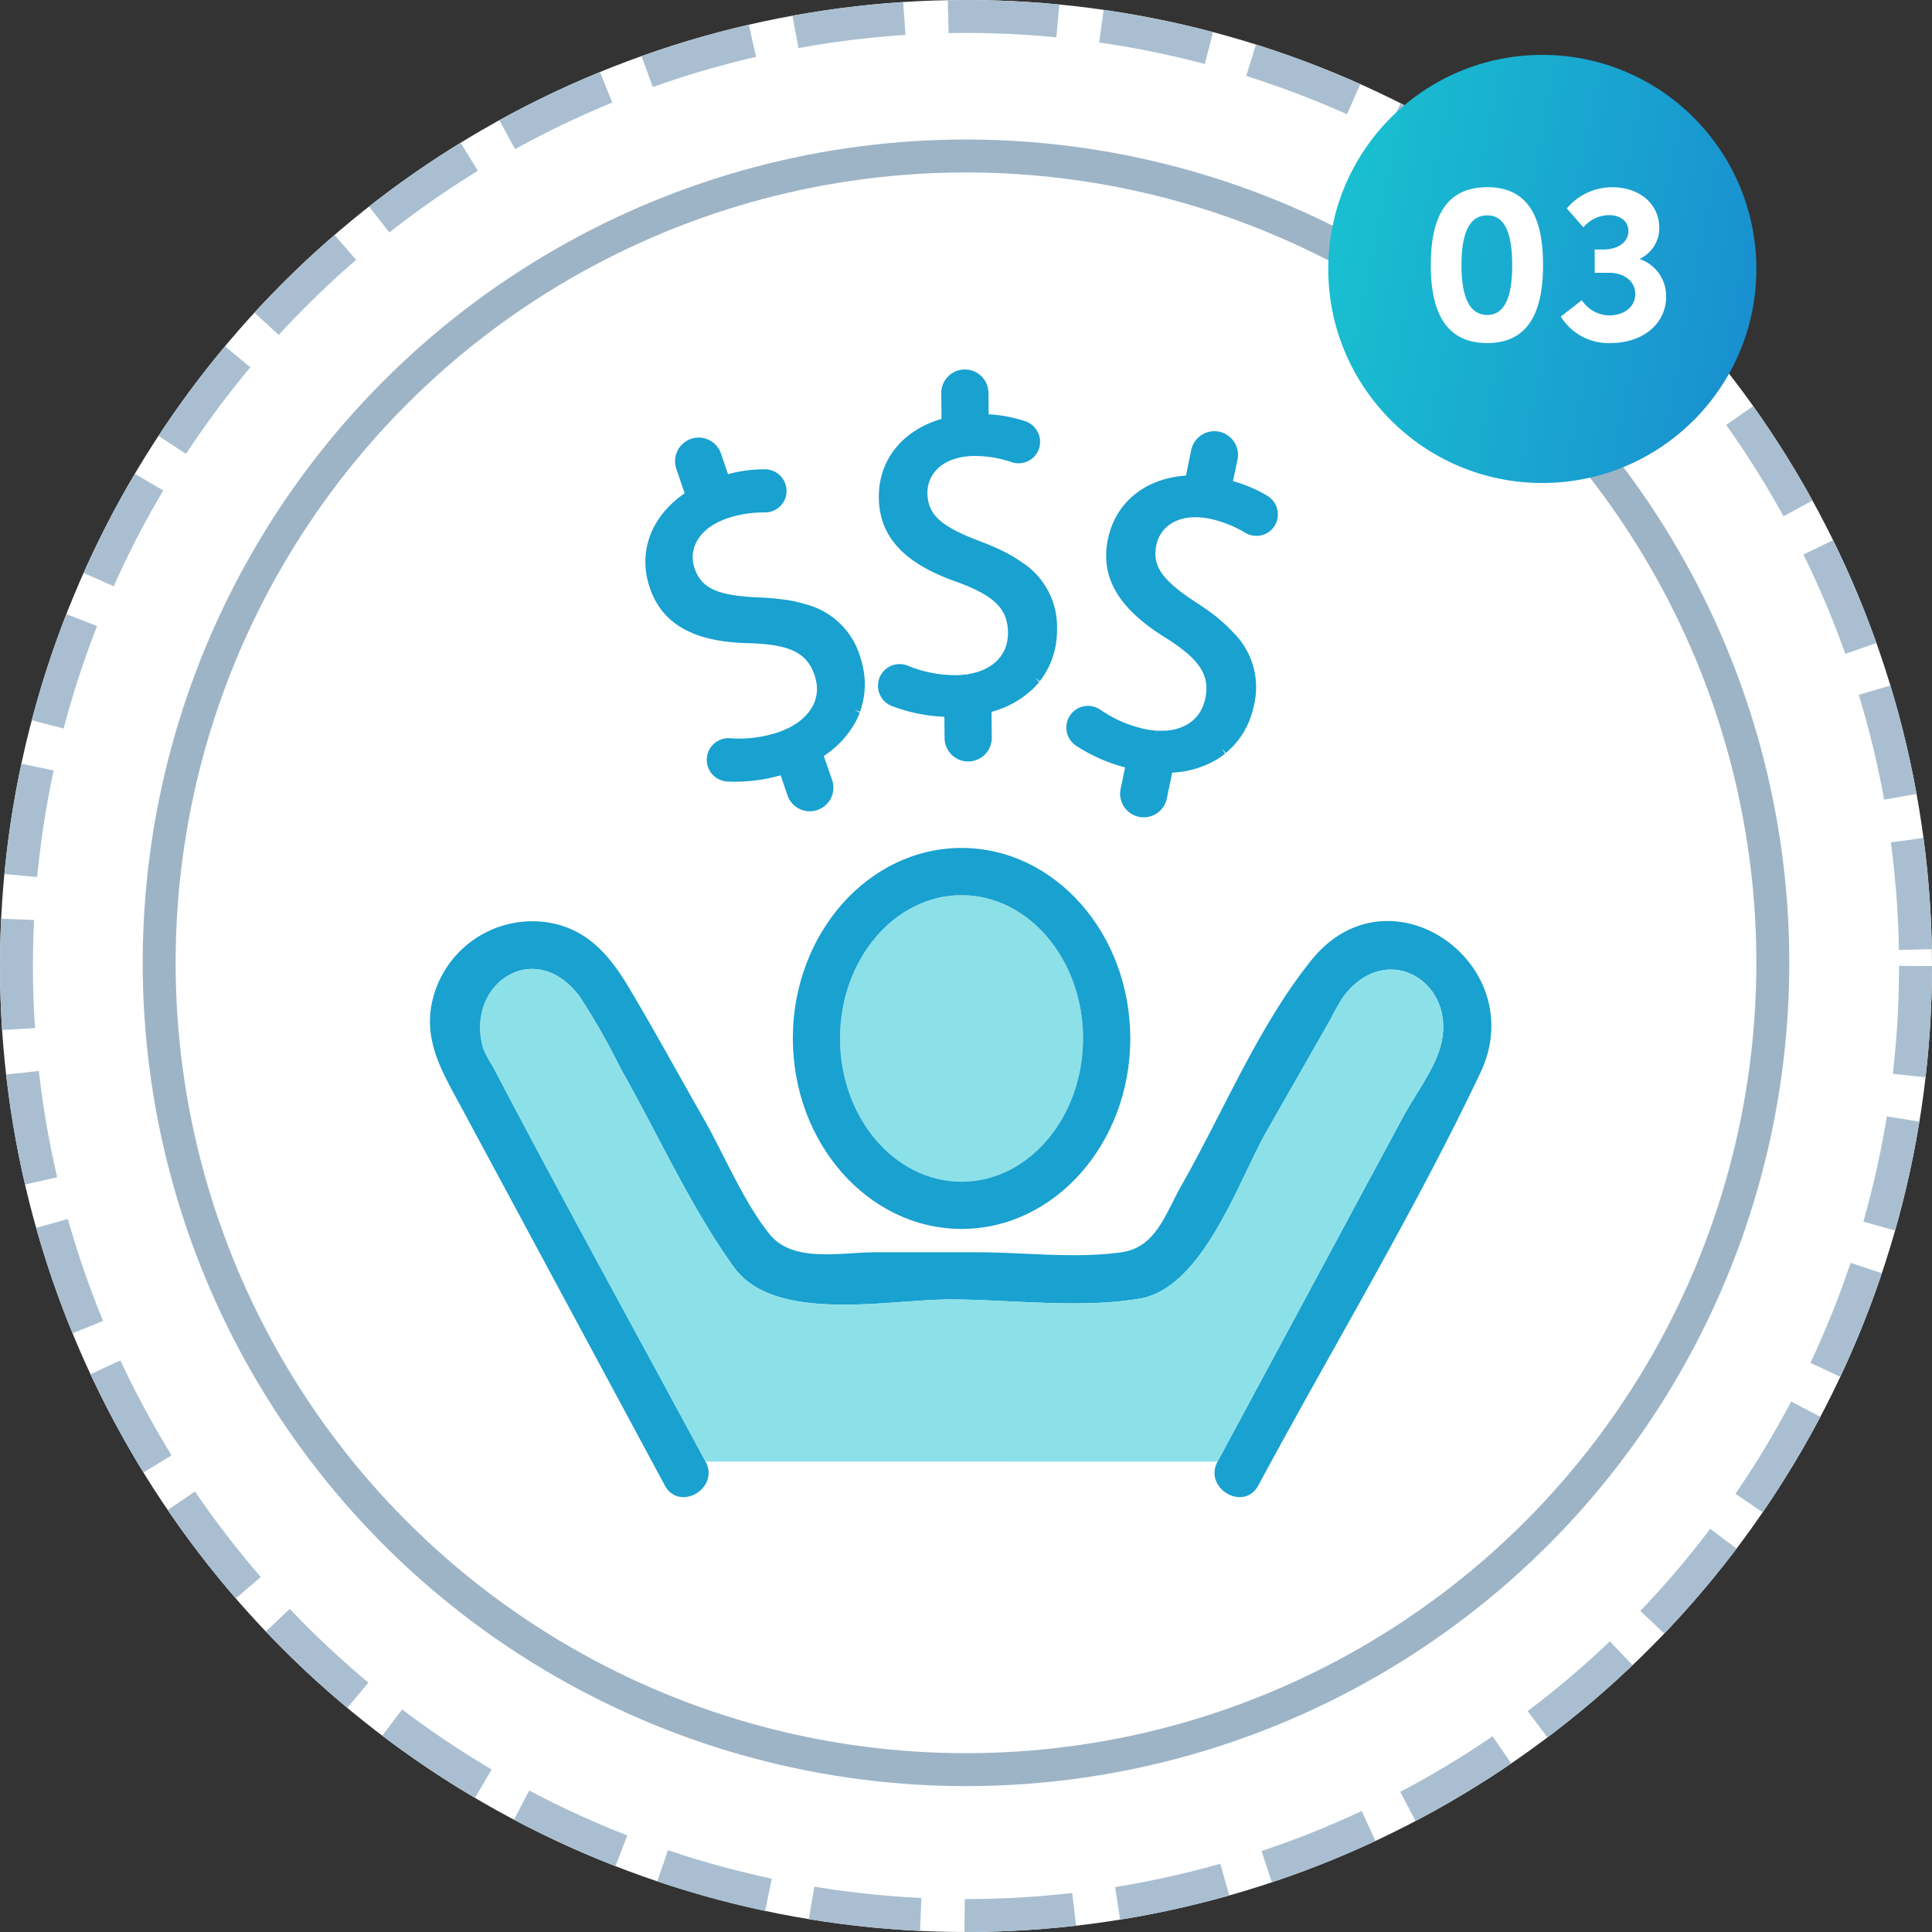
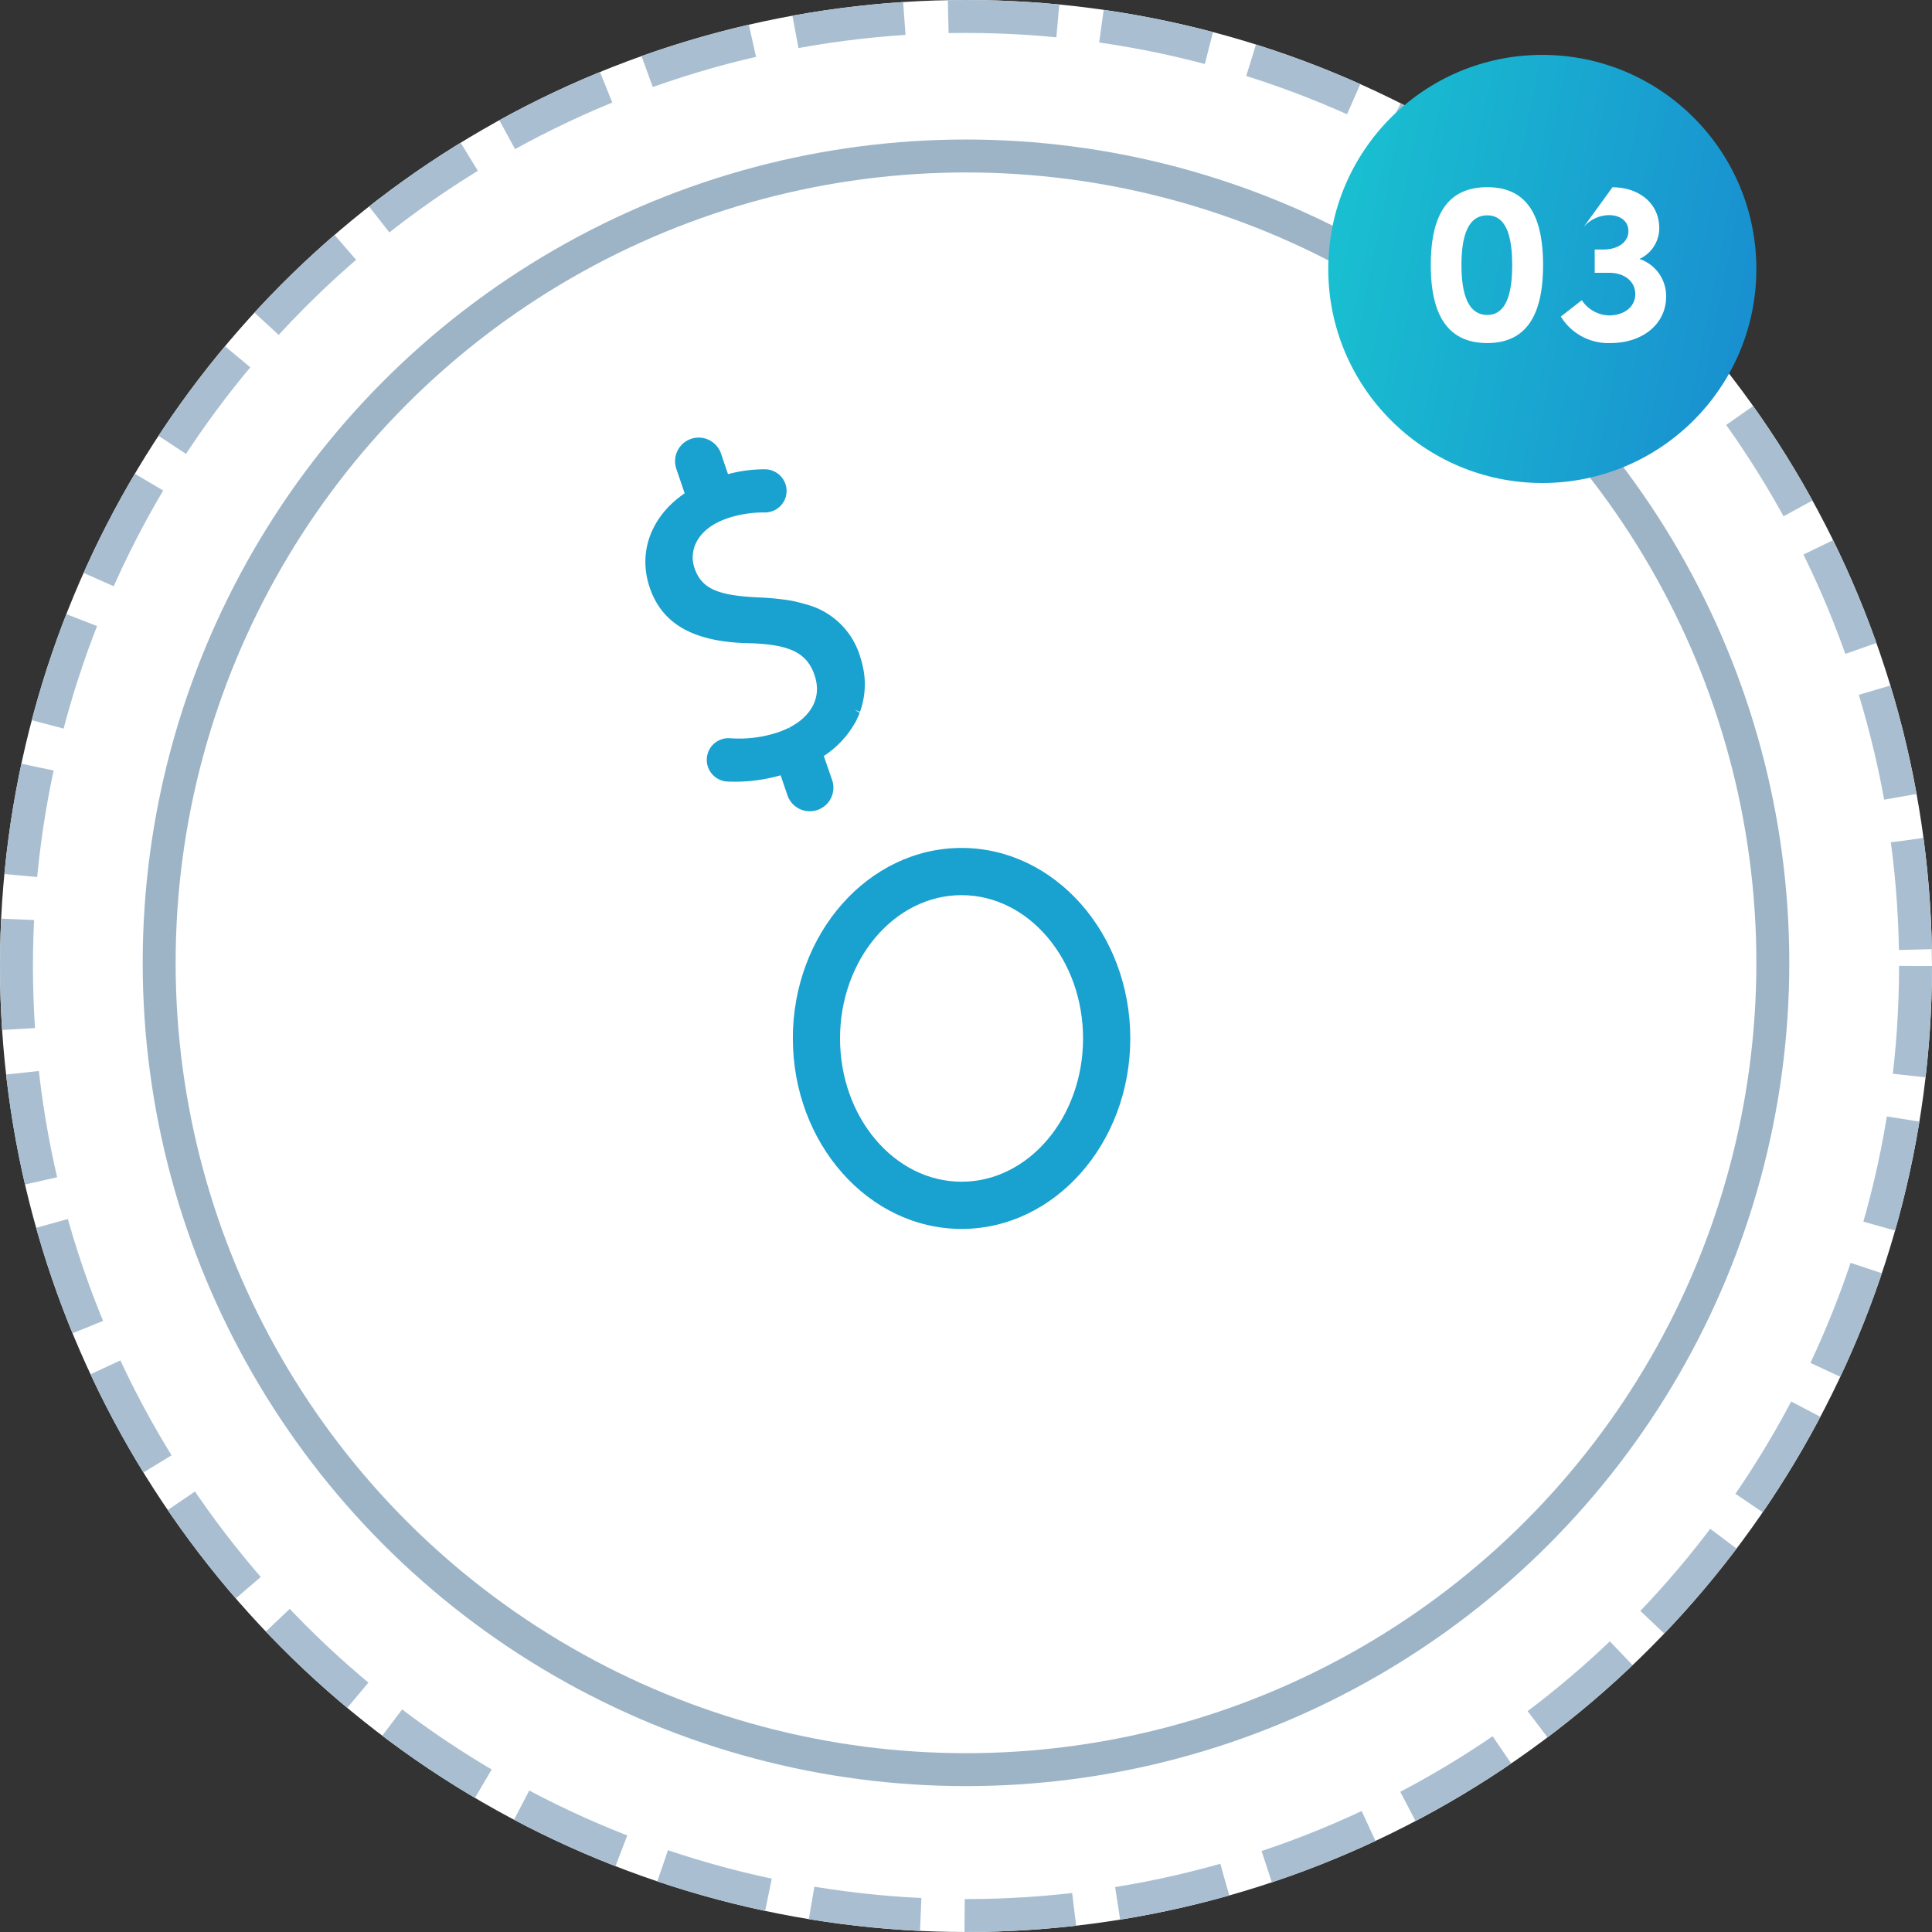
<svg xmlns="http://www.w3.org/2000/svg" width="176" height="176" viewBox="0 0 176 176">
  <rect x="0" y="0" width="176" height="176" fill="#333333" stroke="none" />
  <defs>
    <clipPath id="a">
      <rect width="96.695" height="102.746" fill="none" />
    </clipPath>
    <linearGradient id="b" x1="1" y1="0.405" x2="0" y2="0.207" gradientUnits="objectBoundingBox">
      <stop offset="0" stop-color="#1991d0" />
      <stop offset="1" stop-color="#19c2d0" />
    </linearGradient>
  </defs>
  <g transform="translate(-248 -1844)">
    <g transform="translate(248 1844)" fill="#fff" stroke="#a9bfd1" stroke-width="3" stroke-dasharray="10 4">
      <circle cx="88" cy="88" r="88" stroke="none" />
      <circle cx="88" cy="88" r="86.5" fill="none" />
    </g>
    <g transform="translate(261 1856.71)" fill="#fff" stroke="#9db4c7" stroke-width="3">
      <circle cx="75" cy="75" r="75" stroke="none" />
      <circle cx="75" cy="75" r="73.5" fill="none" />
    </g>
    <g transform="translate(287.168 1877.64)">
      <g clip-path="url(#a)">
-         <path d="M130.441,179.178c6.1,0,11.069-5.855,11.069-13.054s-4.966-13.053-11.069-13.053-11.07,5.856-11.07,13.053,4.966,13.054,11.07,13.054" transform="translate(-82.013 -105.166)" fill="#8ce1e8" />
-         <path d="M137.453,27.862h-.1a11.247,11.247,0,0,1-4.205-.852,2.005,2.005,0,0,0-1.633.045,1.98,1.98,0,0,0,.129,3.611,15.12,15.12,0,0,0,4.814.99q.009.962.018,1.923a2.15,2.15,0,1,0,4.3,0q-.012-1.187-.023-2.372a8.721,8.721,0,0,0,3.7-2.029l.005.008,0,0,.01-.008c.062-.061.121-.125.178-.189l.122-.13c.067-.068.133-.136.193-.207.044-.051.085-.1.126-.159l-.368-.4.423.334h0a7.392,7.392,0,0,0,1.54-3.9l.011-.132c.021-.244.031-.487.028-.726v-.01a7,7,0,0,0-3.072-5.991l0,0,0,0h0l-.14-.093c-.163-.116-.332-.228-.572-.378l-.18-.113c-.249-.148-.51-.293-.785-.433l-.191-.094-.037-.018c-.23-.114-.467-.225-.709-.331l-.288-.126c-.326-.139-.663-.276-1.016-.407-3.625-1.364-4.795-2.437-4.815-4.415-.016-1.652,1.3-3.331,4.278-3.361a10.4,10.4,0,0,1,3.356.55,1.979,1.979,0,0,0,1.545-.091,1.938,1.938,0,0,0,.99-1.143,1.984,1.984,0,0,0-1.259-2.481,12.879,12.879,0,0,0-3.334-.633q-.009-.967-.018-1.934a2.15,2.15,0,0,0-4.3,0q.012,1.178.023,2.356c-3.558,1.031-5.744,3.745-5.71,7.163.036,3.592,2.333,6.046,7.216,7.723,3.339,1.247,4.529,2.443,4.549,4.57a3.8,3.8,0,0,1-.026.493c-.013.12-.028.238-.054.359a3.332,3.332,0,0,1-1.214,1.976l-.022.018,0,0a4.107,4.107,0,0,1-.432.295h0c-.093.055-.186.108-.283.155l.005.011h0l-.005-.01h0c-.055.027-.109.054-.166.079-.127.058-.259.11-.4.158l0,.011h0l0-.011c-.079.028-.158.055-.24.08-.064.018-.131.033-.2.05-.183.049-.37.093-.564.125l-.048.009v0l-.049.011.011.065-.018-.064.046.291h-.005l-.058-.29h-.013l-.009,0v0a8.278,8.278,0,0,1-1.062.082" transform="translate(-89.596 0)" fill="#19a1d0" />
        <path d="M105.632,156.684c0,9.568,6.895,17.353,15.37,17.353s15.369-7.785,15.369-17.353S129.476,139.331,121,139.331s-15.37,7.786-15.37,17.353M121,143.631c6.1,0,11.069,5.856,11.069,13.053S127.105,169.738,121,169.738s-11.07-5.855-11.07-13.054S114.9,143.631,121,143.631" transform="translate(-72.573 -95.726)" fill="#19a1d0" />
        <path d="M63.088,33.556c1.158,3.4,4.108,5.012,9.271,5.076,3.56.139,5.066.9,5.75,2.917a3.82,3.82,0,0,1,.129.476,3.4,3.4,0,0,1,.062.358,3.325,3.325,0,0,1-.535,2.257l-.015.024,0,0a3.847,3.847,0,0,1-.318.415l0,0c-.071.081-.143.161-.221.237l.009.009h0l-.008-.008h0c-.043.042-.086.085-.132.126-.1.095-.211.186-.326.274l.006.008h0l-.007-.008c-.066.051-.133.1-.2.151-.054.038-.113.073-.169.11-.159.1-.322.2-.5.295l-.042.024h0c-.016.008-.028.018-.044.027l.031.058-.037-.054.135.262h-.005l-.146-.258-.011,0s-.006,0-.009.005v0a8.309,8.309,0,0,1-.984.41l-.092.03a11.211,11.211,0,0,1-4.261.507,2.007,2.007,0,0,0-1.537.554,1.979,1.979,0,0,0,1.252,3.389,15.123,15.123,0,0,0,4.882-.567q.31.911.621,1.82a2.15,2.15,0,0,0,4.084-1.345L78.948,48.9a8.726,8.726,0,0,0,2.881-3.086l.007,0,0,0a.115.115,0,0,1,.008-.011c.039-.077.074-.156.11-.235l.075-.16c.043-.086.084-.172.119-.257.026-.064.048-.127.069-.191l-.476-.269.506.185h0a7.394,7.394,0,0,0,.243-4.183l-.03-.129c-.056-.238-.124-.472-.2-.7l0-.01a7,7,0,0,0-4.794-4.729v0l0,0h0l-.161-.044c-.191-.058-.387-.112-.662-.181l-.207-.05q-.424-.1-.881-.166l-.211-.029-.042,0c-.253-.037-.513-.068-.776-.094l-.312-.03c-.354-.029-.715-.055-1.091-.069-3.87-.16-5.317-.812-5.956-2.686-.531-1.564.193-3.571,3.012-4.531a10.378,10.378,0,0,1,3.358-.529,1.981,1.981,0,0,0,1.439-.57,1.941,1.941,0,0,0,.582-1.4,1.984,1.984,0,0,0-1.972-1.962,12.93,12.93,0,0,0-3.365.442q-.311-.914-.623-1.83a2.15,2.15,0,1,0-4.084,1.345q.38,1.115.759,2.23c-3.057,2.093-4.283,5.354-3.181,8.589" transform="translate(-43.07 -13.673)" fill="#19a1d0" />
-         <path d="M10.5,160.7a9.358,9.358,0,0,0-10.382,7.67c-.58,3.424,1.116,6.19,2.654,9.049q3.486,6.475,6.972,12.953l11.65,21.648c1.313,2.437,5.025.268,3.713-2.171-6.464-12.01-13.072-23.954-19.4-36.039a9.966,9.966,0,0,1-.833-1.548c-1.756-5.823,4.613-10.283,8.748-4.8a60.4,60.4,0,0,1,3.719,6.525c3.384,5.937,6.35,12.586,10.339,18.139,3.718,5.176,14.159,2.953,19.665,2.953,5.61,0,11.8.858,17.317-.077,5.774-.979,9.026-10.8,11.538-15.209q2.95-5.174,5.9-10.349a18.552,18.552,0,0,1,1.117-1.959c4-5.33,10.587-1.167,8.786,4.734-.644,2.11-2.3,4.278-3.344,6.214q-3.388,6.293-6.774,12.586-5.068,9.416-10.135,18.831c-1.312,2.436,2.4,4.61,3.712,2.171,6.718-12.483,14.146-24.786,20.228-37.586,4.7-9.885-8.251-19.1-15.375-10.283-4.809,5.947-8.052,13.864-11.828,20.49-1.479,2.594-2.326,5.686-5.477,6.138-4.218.6-8.953,0-13.22,0H40.6c-3.214,0-7.548,1.015-9.687-1.678-2.418-3.046-4.09-7.175-6.015-10.552-2.237-3.924-4.405-7.9-6.715-11.779-1.8-3.034-3.905-5.572-7.681-6.069" transform="translate(0 -110.343)" fill="#19a1d0" />
-         <path d="M25.1,209.85c-6.464-12.01-13.072-23.954-19.4-36.039a9.966,9.966,0,0,1-.833-1.548c-1.756-5.823,4.613-10.283,8.748-4.8a60.4,60.4,0,0,1,3.719,6.525c3.384,5.937,6.35,12.586,10.339,18.139,3.718,5.176,14.159,2.953,19.665,2.953,5.61,0,11.8.858,17.317-.077,5.774-.979,9.026-10.8,11.538-15.209q2.95-5.174,5.9-10.349a18.552,18.552,0,0,1,1.117-1.959c4-5.33,10.587-1.167,8.786,4.734-.644,2.11-2.3,4.278-3.344,6.214q-3.388,6.293-6.774,12.586-5.068,9.416-10.135,18.831" transform="translate(0 -110.343)" fill="#8ce1e8" />
-         <path d="M192.347,45.286l-.094-.021a11.223,11.223,0,0,1-3.927-1.729,2.006,2.006,0,0,0-1.6-.3,1.98,1.98,0,0,0-.645,3.556,15.148,15.148,0,0,0,4.493,1.993l-.392,1.883a2.15,2.15,0,1,0,4.2.915l.484-2.322a8.732,8.732,0,0,0,4.049-1.193l0,.008h0a.049.049,0,0,1,.011-.006c.074-.047.145-.1.215-.146l.146-.1c.079-.053.159-.105.232-.161.055-.041.106-.085.157-.13l-.273-.473.341.417h0a7.4,7.4,0,0,0,2.336-3.479l.04-.127c.072-.233.133-.469.182-.7l0-.011a7,7,0,0,0-1.725-6.508l0,0,0,0h0l-.116-.12c-.134-.148-.277-.293-.478-.493l-.153-.148c-.211-.2-.436-.395-.673-.59L199,35.151l-.033-.025c-.2-.161-.408-.319-.622-.475l-.254-.184c-.289-.206-.588-.411-.905-.615-3.25-2.1-4.165-3.4-3.763-5.34.337-1.616,1.981-2.977,4.9-2.371a10.361,10.361,0,0,1,3.16,1.252,1.985,1.985,0,0,0,1.53.241,1.934,1.934,0,0,0,1.21-.906,1.982,1.982,0,0,0-.7-2.692,12.889,12.889,0,0,0-3.122-1.33q.2-.946.394-1.893a2.15,2.15,0,1,0-4.2-.917q-.241,1.154-.48,2.307c-3.7.248-6.41,2.433-7.106,5.78-.731,3.515.99,6.4,5.4,9.083,3,1.93,3.9,3.352,3.47,5.435a3.692,3.692,0,0,1-.131.475,3.555,3.555,0,0,1-.128.34,3.324,3.324,0,0,1-1.608,1.672l-.026.013h0a3.941,3.941,0,0,1-.484.2h0c-.1.033-.2.065-.31.092l0,.011h0l0-.01h0c-.059.015-.118.029-.179.041-.136.029-.277.053-.42.07v.011h0l0-.011c-.083.011-.167.021-.252.027-.066.005-.134.005-.2.008-.189.008-.381.012-.578,0H193.5v0c-.018,0-.033,0-.051,0l0,.065,0-.066-.017.295h-.005l.005-.3-.013,0H193.4v0a8.289,8.289,0,0,1-1.055-.146" transform="translate(-127.247 -12.517)" fill="#19a1d0" />
      </g>
    </g>
    <g transform="translate(10 10)">
      <circle cx="19.5" cy="19.5" r="19.5" transform="translate(359 1839)" fill="url(#b)" />
-       <path d="M-5.513.252c3.969,0,5.082-3.192,5.082-7.1,0-3.969-1.113-7.1-5.082-7.1-4.011,0-5.145,3.129-5.145,7.1C-10.658-2.94-9.524.252-5.513.252Zm0-2.562c-1.806,0-2.352-2.037-2.352-4.536,0-2.541.546-4.536,2.352-4.536,1.764,0,2.268,1.995,2.268,4.536C-3.245-4.347-3.749-2.31-5.513-2.31Zm13.86-5.1a3.084,3.084,0,0,0,1.806-2.73c.042-2.331-1.848-3.8-4.263-3.8a5.351,5.351,0,0,0-4.158,1.932L3.244-10.29A3.068,3.068,0,0,1,5.576-11.4c1.008,0,1.722.525,1.764,1.365.063.966-.8,1.764-2.289,1.764H4.273v2.121h1.3C7-6.153,7.97-5.355,7.97-4.2,7.97-3.087,7-2.268,5.576-2.268A3.049,3.049,0,0,1,3.1-3.654L1.187-2.163A5.083,5.083,0,0,0,5.7.252c2.982,0,5.082-1.764,5.082-4.242A3.576,3.576,0,0,0,8.347-7.413Z" transform="translate(379 1865)" fill="#fff" stroke="rgba(0,0,0,0)" stroke-width="1" />
+       <path d="M-5.513.252c3.969,0,5.082-3.192,5.082-7.1,0-3.969-1.113-7.1-5.082-7.1-4.011,0-5.145,3.129-5.145,7.1C-10.658-2.94-9.524.252-5.513.252Zm0-2.562c-1.806,0-2.352-2.037-2.352-4.536,0-2.541.546-4.536,2.352-4.536,1.764,0,2.268,1.995,2.268,4.536C-3.245-4.347-3.749-2.31-5.513-2.31Zm13.86-5.1a3.084,3.084,0,0,0,1.806-2.73c.042-2.331-1.848-3.8-4.263-3.8L3.244-10.29A3.068,3.068,0,0,1,5.576-11.4c1.008,0,1.722.525,1.764,1.365.063.966-.8,1.764-2.289,1.764H4.273v2.121h1.3C7-6.153,7.97-5.355,7.97-4.2,7.97-3.087,7-2.268,5.576-2.268A3.049,3.049,0,0,1,3.1-3.654L1.187-2.163A5.083,5.083,0,0,0,5.7.252c2.982,0,5.082-1.764,5.082-4.242A3.576,3.576,0,0,0,8.347-7.413Z" transform="translate(379 1865)" fill="#fff" stroke="rgba(0,0,0,0)" stroke-width="1" />
    </g>
  </g>
</svg>